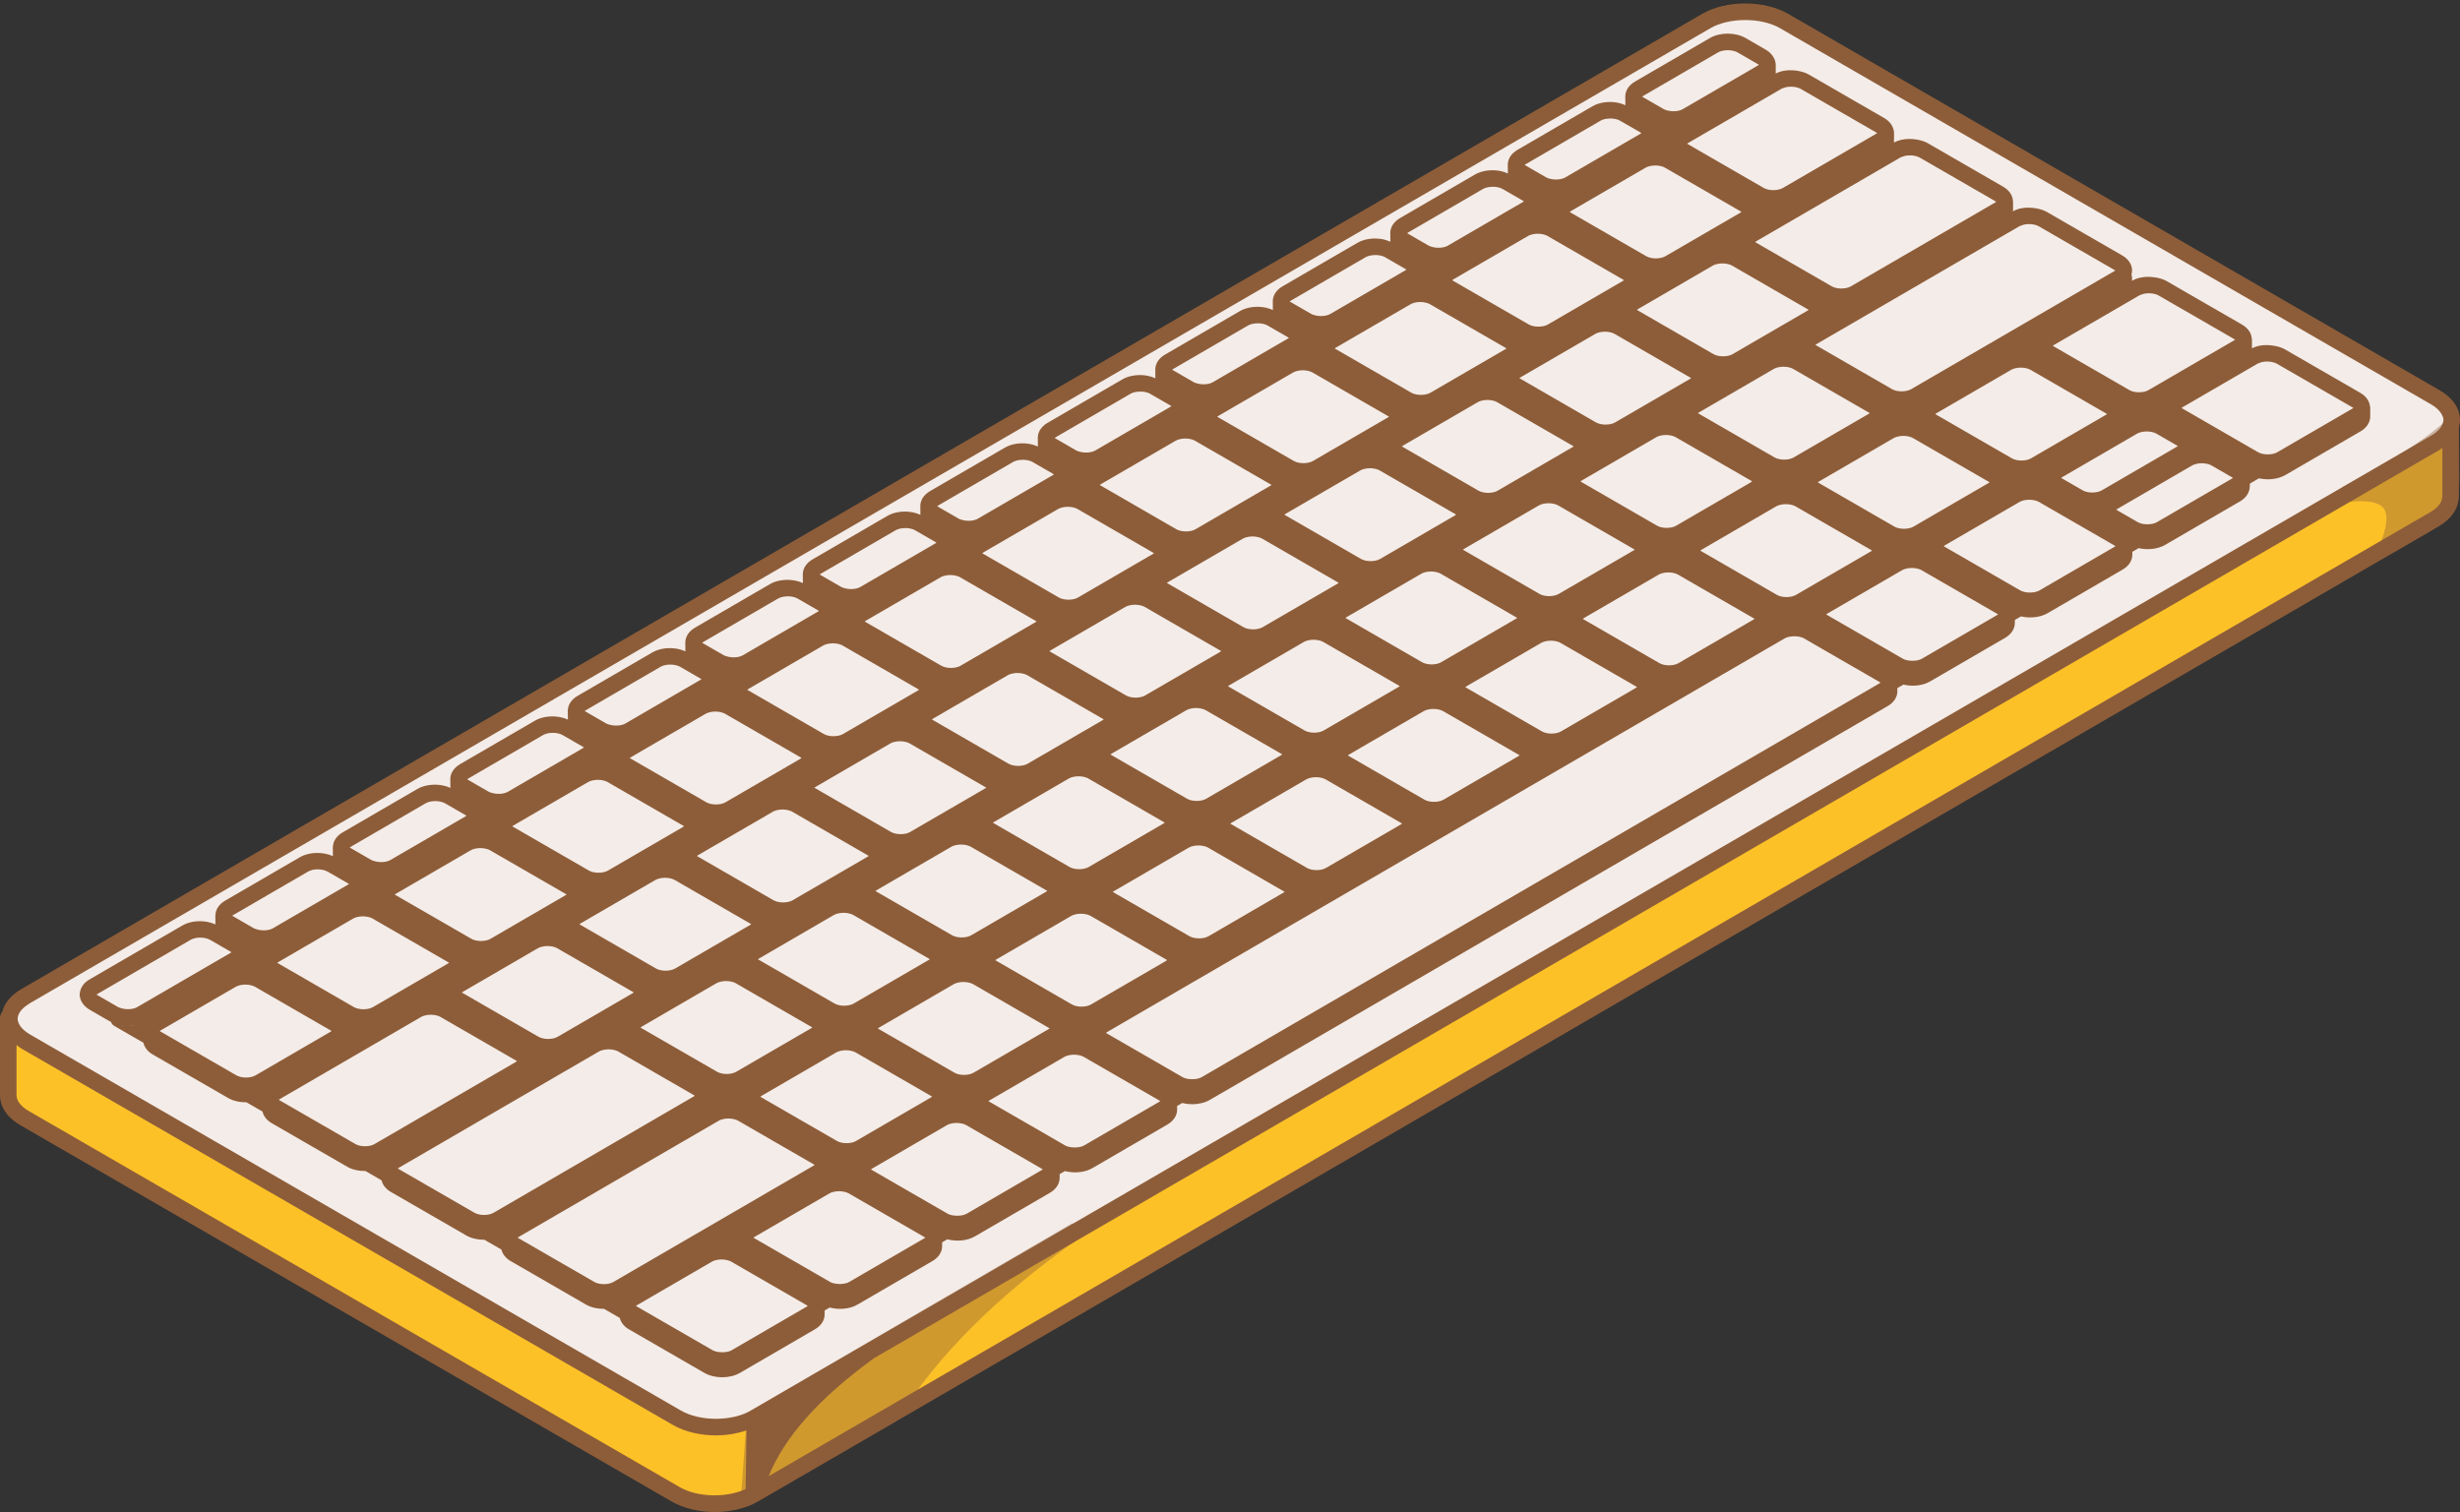
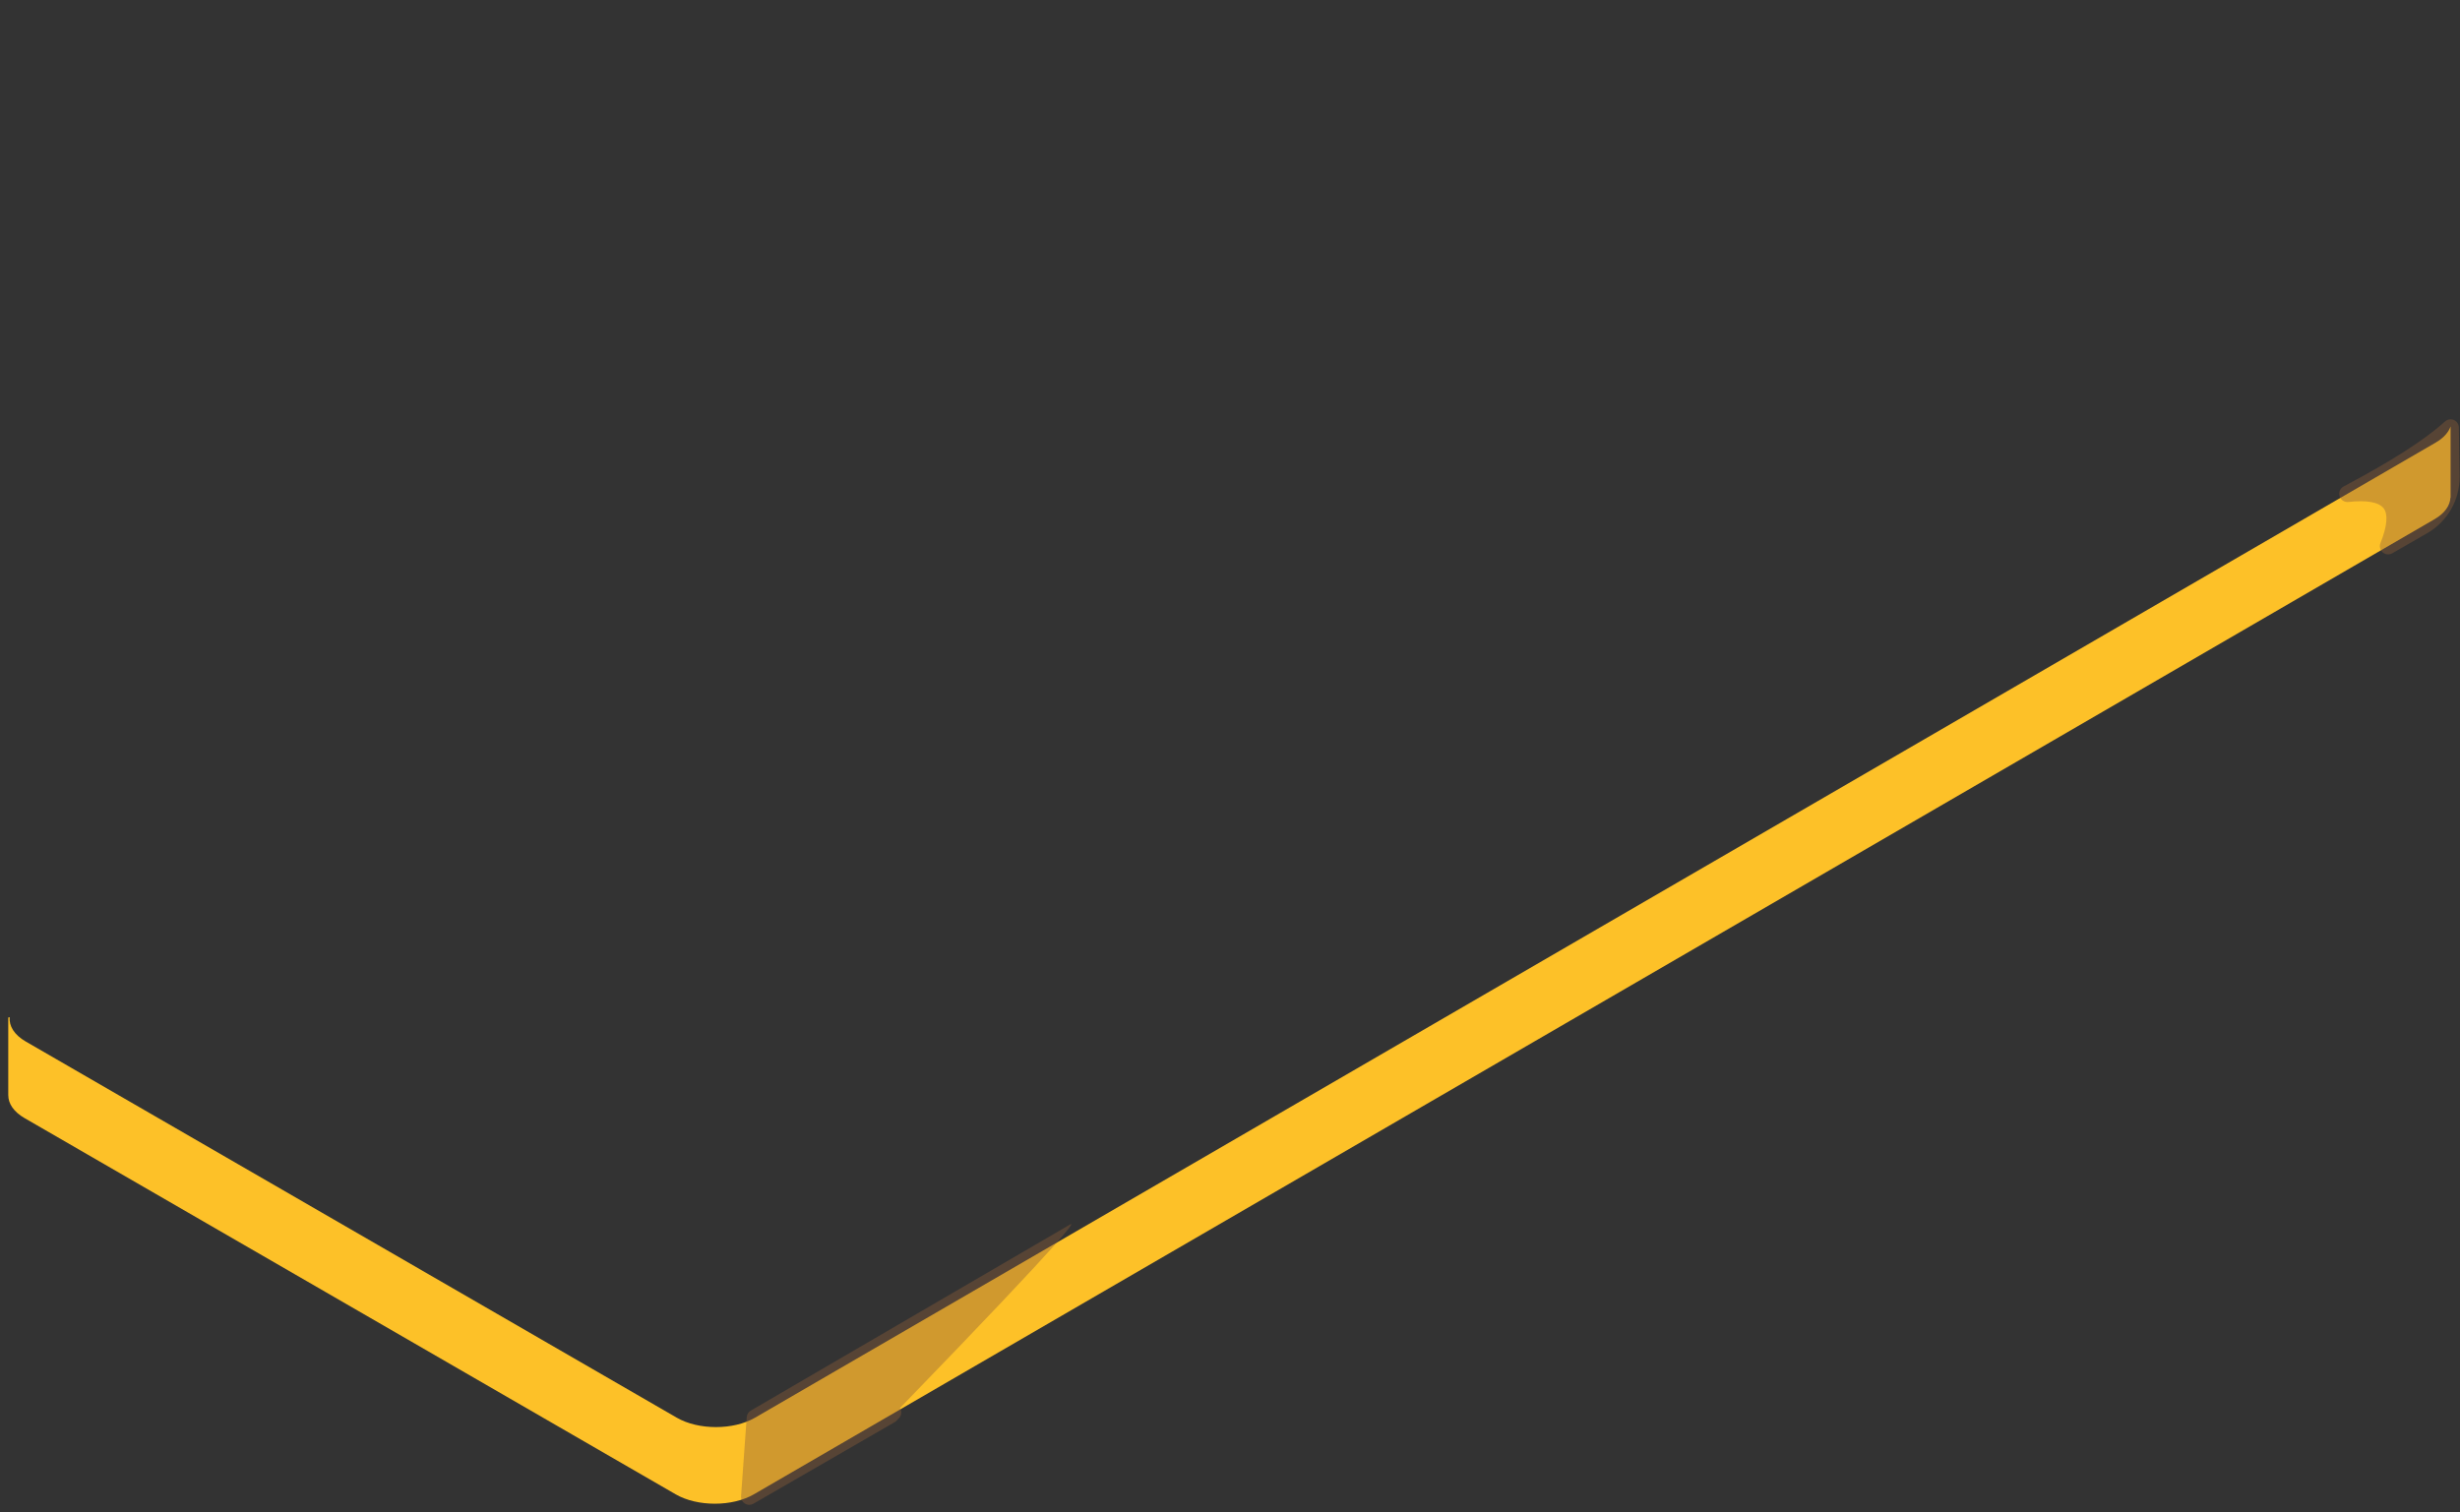
<svg xmlns="http://www.w3.org/2000/svg" height="307.4" preserveAspectRatio="xMidYMid meet" version="1.0" viewBox="0.0 -0.7 500.0 307.4" width="500.0" zoomAndPan="magnify">
  <rect x="0.0" y="-0.7" width="500.0" height="307.4" fill="#333333" stroke="none" />
  <g>
    <g id="change1_1">
-       <path d="M145.29,305.862c-3.133,0-6.105-0.721-8.368-2.029L4.574,227.342 c-2.347-1.351-3.67-3.203-3.726-5.21l-0.008-15.963 c0-0.246,0.123-0.433,0.225-0.548l0.141-0.154l0.051-0.203 c0.41-1.623,1.618-3.059,3.495-4.147L346.362,2.864 c2.247-1.305,5.213-2.026,8.347-2.026c3.134,0,6.108,0.721,8.37,2.029 l132.348,76.491c2.403,1.387,3.729,3.282,3.734,5.341 c0,0.357-0.062,0.747-0.2,1.256l0.121,10.199 c0.01,0.656-0.051,1.298-0.143,1.934l-0.008,2.364l-0.057,0.357 c-0.207,1.843-1.493,3.537-3.623,4.777l-1.949,1.134l-0.357,0.236l-6.69,3.849 L153.638,303.836c-0.12,0.069-0.392,0.187-0.392,0.187l-0.316,0.148 C150.552,305.302,147.919,305.862,145.29,305.862z" fill="#8D5D39" />
-     </g>
+       </g>
    <g id="change2_1">
-       <path d="M498.092,85.983c-0.417,1.207-1.421,2.36-3.033,3.296 L153.447,287.532c-4.371,2.539-11.477,2.539-15.877,0L5.223,211.04 c-2.352-1.357-3.411-3.164-3.259-4.941c0.132-1.547,1.174-3.074,3.207-4.255 L346.783,3.591c4.37-2.539,11.477-2.539,15.876,0l132.348,76.491 C497.783,81.685,498.807,83.916,498.092,85.983z" fill="#F4ECE8" />
-     </g>
+       </g>
    <g id="change3_1">
      <path d="M498.092,85.983v5.982v1.257v7.229l-0.031,0.007 c-0.075,1.597-1.134,3.18-3.231,4.398L153.217,303.11 c-4.37,2.539-11.476,2.539-15.876,0L4.993,226.619 c-2.216-1.28-3.315-2.959-3.308-4.637l-0.007,0.002v-7.227v-1.361v-7.227 l0.285-0.069c-0.152,1.777,0.907,3.583,3.259,4.941l132.348,76.492 c4.4,2.539,11.506,2.539,15.877,0L495.059,89.278 C496.671,88.342,497.675,87.19,498.092,85.983z" fill="#FDC128" />
    </g>
    <g id="change1_2">
-       <path d="M499.771,86.203c-0.01-0.656-0.403-1.246-1.005-1.511 c-0.603-0.266-1.303-0.154-1.792,0.285c-4.326,3.862-10.691,7.944-20.638,13.229 c-0.711,0.377-1.052,1.206-0.815,1.977c0.236,0.77,1.003,1.256,1.788,1.174 c3.737-0.42,6.219,0.03,7.172,1.282c0.939,1.236,0.716,3.682-0.646,7.068 c-0.267,0.662-0.084,1.423,0.456,1.892c0.313,0.272,0.707,0.413,1.102,0.413 c0.287,0,0.577-0.072,0.838-0.223l7.132-4.105 c4.116-2.374,6.629-6.796,6.559-11.544L499.771,86.203z M217.515,248.236 l-64.914,37.847c-0.479,0.279-0.788,0.777-0.828,1.331l-1.146,16.032 c-0.044,0.62,0.257,1.213,0.784,1.541c0.272,0.171,0.58,0.256,0.89,0.256 c0.29,0,0.58-0.075,0.839-0.226l28.743-16.602 c0.241-0.138,0.443-0.334,0.588-0.57c7.9-12.796,20.299-25.172,36.854-36.785 c0.736-0.515,0.934-1.521,0.449-2.279 C219.289,248.023,218.294,247.777,217.515,248.236z" fill="#8D5D39" opacity=".4" />
+       <path d="M499.771,86.203c-0.01-0.656-0.403-1.246-1.005-1.511 c-0.603-0.266-1.303-0.154-1.792,0.285c-4.326,3.862-10.691,7.944-20.638,13.229 c-0.711,0.377-1.052,1.206-0.815,1.977c0.236,0.77,1.003,1.256,1.788,1.174 c3.737-0.42,6.219,0.03,7.172,1.282c0.939,1.236,0.716,3.682-0.646,7.068 c-0.267,0.662-0.084,1.423,0.456,1.892c0.313,0.272,0.707,0.413,1.102,0.413 c0.287,0,0.577-0.072,0.838-0.223l7.132-4.105 c4.116-2.374,6.629-6.796,6.559-11.544L499.771,86.203z M217.515,248.236 l-64.914,37.847c-0.479,0.279-0.788,0.777-0.828,1.331l-1.146,16.032 c-0.044,0.62,0.257,1.213,0.784,1.541c0.272,0.171,0.58,0.256,0.89,0.256 c0.29,0,0.58-0.075,0.839-0.226l28.743-16.602 c0.241-0.138,0.443-0.334,0.588-0.57c0.736-0.515,0.934-1.521,0.449-2.279 C219.289,248.023,218.294,247.777,217.515,248.236z" fill="#8D5D39" opacity=".4" />
    </g>
    <g id="change1_3">
-       <path d="M495.846,78.63L363.498,2.139c-4.937-2.852-12.65-2.852-17.558,0 L4.329,200.393c-2.119,1.231-3.431,2.859-3.887,4.664 C0.172,205.357,0,205.742,0,206.17V221.985c0,0.056,0.003,0.115,0.008,0.17 c0.064,2.311,1.529,4.406,4.146,5.914l132.348,76.491 c2.469,1.426,5.631,2.141,8.788,2.141c3.16,0,6.316-0.715,8.77-2.141 l341.614-198.251c2.377-1.384,3.797-3.292,4.034-5.406 c0.041-0.144,0.062-0.295,0.062-0.452V86.174 c0.131-0.482,0.23-0.972,0.229-1.479 C499.995,82.328,498.521,80.174,495.846,78.63z M496.413,100.137 c-0.015,0.079-0.025,0.161-0.03,0.243c-0.051,1.082-0.903,2.157-2.397,3.026 L156.232,299.417c3.287-8.052,10.163-15.765,21.341-23.944L495.904,90.731 c0.192-0.111,0.33-0.249,0.51-0.367V100.137z M138.18,301.656L5.832,225.165 c-1.574-0.908-2.474-2.065-2.469-3.177c0-0.052-0.002-0.102-0.007-0.154v-10.072 c0.335,0.248,0.64,0.508,1.026,0.731l132.348,76.491 c2.469,1.426,5.631,2.141,8.788,2.141c2.152,0,4.283-0.357,6.21-1.02 l-0.175,11.937C147.67,303.849,141.788,303.738,138.18,301.656z M5.827,203.427 c0.068-0.041,0.117-0.089,0.188-0.13L347.627,5.044 c1.915-1.115,4.498-1.672,7.083-1.672c2.587,0,5.178,0.557,7.109,1.672 l132.348,76.491c0.985,0.57,1.67,1.239,2.072,1.929 c0.239,0.41,0.402,0.825,0.403,1.234c0,0.138-0.054,0.276-0.081,0.415 c-0.142,0.716-0.621,1.434-1.429,2.079c-0.275,0.22-0.573,0.434-0.916,0.634 L175.823,272.604c-0.001,0.002-0.002,0.002-0.004,0.002l-11.648,6.76 l-11.568,6.714c-3.829,2.229-10.331,2.229-14.193,0L6.062,209.589 c-1.123-0.649-1.884-1.423-2.239-2.216c-0.143-0.316-0.236-0.634-0.236-0.951 c0-0.251,0.059-0.505,0.149-0.757C4.023,204.872,4.752,204.091,5.827,203.427z M17.468,204.034c0.223,0.192,0.461,0.377,0.736,0.536l4.129,2.387 c0.062,0.036,0.143,0.048,0.207,0.08c0.139,0.338,0.346,0.641,0.672,0.828 l5.937,3.431c0.219,0.952,0.864,1.793,1.886,2.382l15.334,8.852 c1.066,0.616,2.401,0.887,3.729,0.872l3.251,1.879 c0.222,0.946,0.86,1.777,1.879,2.367l15.345,8.858 c1.057,0.611,2.383,0.882,3.706,0.869l3.269,1.888 c0.229,0.936,0.875,1.777,1.885,2.357l15.332,8.852 c1.053,0.61,2.377,0.89,3.696,0.877l3.452,1.995 c0.232,0.928,0.878,1.764,1.881,2.341l15.335,8.858 c1.043,0.598,2.349,0.866,3.652,0.859l3.188,1.842 c0.234,0.923,0.855,1.739,1.852,2.311l15.337,8.858 c1.036,0.597,2.334,0.895,3.629,0.895c1.292,0,2.583-0.298,3.611-0.892 l15.24-8.862c1.27-0.734,1.988-1.859,1.972-3.062v-0.767l1.029-0.597 c1.878,0.492,4.06,0.325,5.64-0.593l15.24-8.858 c1.27-0.734,1.988-1.862,1.972-3.065v-0.744l1.052-0.611 c1.874,0.49,4.045,0.318,5.615-0.598l15.243-8.859 c1.267-0.734,1.985-1.859,1.972-3.065v-0.728l1.072-0.621 c1.87,0.482,4.028,0.308,5.596-0.605l15.24-8.859 c1.27-0.734,1.988-1.862,1.972-3.065v-0.708l1.057-0.613 c0.045,0.011,0.084,0.033,0.13,0.043c0.598,0.141,1.226,0.213,1.861,0.213 c0.008,0,0.018,0,0.028,0c1.331,0,2.606-0.315,3.592-0.888l137.748-80.051 c1.316-0.764,2.034-1.934,1.97-3.124v-0.531l1.229-0.713 c1.833,0.429,3.919,0.234,5.438-0.651l15.245-8.859 c1.269-0.738,1.985-1.862,1.969-3.065v-0.57l1.249-0.726 c1.827,0.423,3.903,0.226,5.421-0.657l15.24-8.858 c1.267-0.734,1.985-1.859,1.972-3.065v-0.552l1.279-0.743 c1.821,0.415,3.89,0.211,5.397-0.666l15.238-8.855 c1.22-0.711,1.936-1.797,1.967-3.085v-0.511l1.857-1.079 c1.819,0.41,3.893,0.19,5.401-0.685l15.24-8.858 c1.267-0.734,1.985-1.859,1.972-3.065v-1.084v-0.608v-0.095 c0-0.105-0.041-0.201-0.061-0.302c-0.057-0.422-0.185-0.83-0.412-1.207 c-0.342-0.566-0.851-1.072-1.529-1.464l-15.334-8.852 c-0.664-0.384-1.447-0.599-2.259-0.735c-1.071-0.181-2.198-0.188-3.242,0.064 c-0.435,0.105-0.823,0.291-1.213,0.47c0-0.022,0.011-0.043,0.011-0.065v-1.1 v-0.58c0-0.004,0.002-0.008,0.002-0.011c0-0.003-0.002-0.007-0.002-0.011v-0.084 c0-0.092-0.038-0.175-0.052-0.263c-0.054-0.444-0.186-0.872-0.426-1.266 c-0.341-0.557-0.846-1.053-1.513-1.438l-15.343-8.858 c-0.656-0.379-1.426-0.593-2.225-0.731c-1.074-0.186-2.204-0.192-3.254,0.057 c-0.574,0.136-1.108,0.351-1.599,0.616c0.016-0.131,0.057-0.257,0.057-0.392 c-0.001-0.285-0.049-0.564-0.128-0.834c0.032-0.106,0.03-0.219,0.048-0.327 c0.032-0.178,0.08-0.353,0.08-0.537c-0.001-0.58-0.177-1.134-0.488-1.638 c-0.341-0.55-0.844-1.039-1.505-1.42c-0.002,0-0.002,0-0.002,0l-15.334-8.852 c-0.648-0.375-1.41-0.591-2.199-0.731c-1.079-0.193-2.215-0.199-3.27,0.048 c-0.522,0.122-1,0.325-1.456,0.555c0.007-0.084,0.058-0.158,0.057-0.242 v-1.121v-0.564v-0.056c0-0.043-0.024-0.081-0.027-0.124 c-0.032-0.524-0.185-1.027-0.472-1.484c-0.341-0.542-0.843-1.023-1.494-1.398 l-15.345-8.862c-0.638-0.368-1.384-0.58-2.159-0.72 c-1.077-0.193-2.213-0.196-3.27,0.048c-0.525,0.12-1.005,0.32-1.465,0.546 c0.002-0.034,0.025-0.062,0.026-0.097c0.008-0.066,0.011-0.131,0.011-0.2 v-1.075v-0.545v-0.193c0-0.187-0.052-0.364-0.111-0.538 c-0.084-0.334-0.209-0.657-0.402-0.958c-0.341-0.534-0.843-1.006-1.488-1.379 l-15.332-8.852c-0.629-0.364-1.365-0.579-2.129-0.72 c-1.079-0.2-2.22-0.204-3.285,0.039c-0.468,0.107-0.889,0.291-1.308,0.483 c0.002-0.03,0.016-0.056,0.017-0.086v-1.07v-0.602v-0.023 c0-0.016-0.01-0.03-0.01-0.044c-0.011-0.471-0.152-0.919-0.37-1.342 c-0.334-0.645-0.869-1.225-1.621-1.66l-1.402-0.81l-2.724-1.574 c-2.075-1.2-5.19-1.197-7.255,0l-15.232,8.852 c-1.254,0.731-1.972,1.846-1.97,3.056c0,0.012,0.005,0.024,0.005,0.036 l0.005,0.428l0.013,1.288c-0.447-0.201-0.902-0.378-1.402-0.483 c-1.792-0.376-3.81-0.161-5.29,0.694l-15.24,8.862 c-1.254,0.728-1.974,1.839-1.974,3.049c0,0.016,0.007,0.031,0.007,0.048 l0.004,0.401l0.013,1.307c-0.454-0.204-0.919-0.381-1.429-0.486 c-1.784-0.368-3.789-0.154-5.263,0.698l-15.24,8.862 c-1.254,0.728-1.974,1.839-1.974,3.049c0,0.012,0.005,0.024,0.005,0.036 l0.005,0.394l0.013,1.325c-0.461-0.207-0.934-0.384-1.452-0.49 c-1.78-0.361-3.774-0.143-5.24,0.706l-15.243,8.858 c-1.254,0.731-1.97,1.843-1.969,3.056c0,0.012,0.005,0.024,0.006,0.036 l0.003,0.369l0.014,1.348c-0.47-0.212-0.955-0.389-1.484-0.495 c-1.773-0.356-3.751-0.14-5.208,0.706l-15.243,8.858 c-1.252,0.731-1.972,1.843-1.97,3.052c0,0.012,0.005,0.024,0.005,0.036 l0.005,0.354l0.015,1.367c-0.479-0.216-0.974-0.393-1.511-0.498 c-1.765-0.346-3.729-0.133-5.182,0.708l-15.243,8.858 c-1.252,0.731-1.97,1.843-1.969,3.052c0,0.013,0.005,0.023,0.005,0.036 l0.004,0.336l0.014,1.385c-0.486-0.22-0.988-0.397-1.534-0.503 c-1.761-0.341-3.715-0.126-5.155,0.713l-15.235,8.852 c-1.261,0.734-1.982,1.852-1.979,3.065c0,0.013,0.005,0.023,0.006,0.036 l0.002,0.311l0.015,1.403c-0.494-0.223-1.007-0.398-1.564-0.505 c-1.752-0.331-3.692-0.118-5.128,0.715l-15.232,8.855 c-1.261,0.731-1.982,1.846-1.98,3.059c0,0.008,0.003,0.016,0.003,0.025 l0.003,0.308l0.015,1.421c-0.502-0.226-1.023-0.403-1.587-0.508 c-1.748-0.328-3.677-0.115-5.105,0.718l-15.232,8.855 c-1.259,0.731-1.98,1.846-1.98,3.059c0,0.013,0.005,0.023,0.005,0.036 l0.003,0.279l0.015,1.438c-0.508-0.229-1.04-0.405-1.615-0.51 c-1.738-0.316-3.655-0.102-5.077,0.721l-15.232,8.855 c-1.259,0.731-1.98,1.846-1.98,3.059c0,0.008,0.003,0.016,0.003,0.025 l0.003,0.27l0.016,1.459c-0.517-0.234-1.059-0.41-1.643-0.513 c-1.733-0.31-3.636-0.095-5.048,0.726l-15.235,8.852 c-1.259,0.734-1.98,1.849-1.979,3.062c0,0.013,0.005,0.023,0.006,0.036 l0.002,0.238l0.015,1.48c-0.525-0.238-1.077-0.415-1.672-0.518 c-1.724-0.303-3.615-0.089-5.018,0.728l-15.235,8.852 c-1.229,0.716-1.936,1.802-1.963,2.98c-0.001,0.023-0.011,0.043-0.011,0.066 v0.007l0.003,0.266l0.015,1.498c-0.534-0.241-1.094-0.418-1.698-0.521 c-1.719-0.295-3.597-0.08-4.993,0.731l-15.235,8.852 c-1.218,0.708-1.918,1.782-1.958,2.949c-0.002,0.033-0.016,0.062-0.016,0.097 v0.01l0.002,0.244l0.016,1.516c-0.541-0.246-1.111-0.421-1.724-0.525 c-1.711-0.288-3.575-0.074-4.968,0.734l-18.932,11.003 c-1.029,0.6-1.67,1.462-1.875,2.42c-0.044,0.208-0.093,0.416-0.093,0.633 c0,0.369,0.089,0.723,0.217,1.066C16.623,203.108,16.974,203.608,17.468,204.034z M39.717,190.015c0.693-0.146,1.482-0.125,2.161,0.048 c0.244,0.062,0.47,0.146,0.672,0.249c0.034,0.018,0.082,0.023,0.115,0.043 l2.862,1.652l1.265,0.731l0.002,0.003c0.116,0.066,0.2,0.128,0.256,0.148 c-0.052,0.046-0.128,0.105-0.233,0.164l-18.932,10.999 c-0.875,0.51-2.354,0.548-3.405,0.17c-0.159-0.057-0.336-0.097-0.47-0.174 l-2.571-1.485l-1.555-0.898c-0.055-0.031-0.079-0.044-0.12-0.07 c-0.048-0.031-0.109-0.074-0.139-0.084c0.052-0.043,0.128-0.102,0.233-0.161 l18.932-11.003c0.22-0.128,0.492-0.216,0.775-0.287 C39.618,190.046,39.662,190.026,39.717,190.015z M256.808,65.158 c0.288,0.074,0.564,0.164,0.788,0.295l0.048,0.028l2.961,1.706l1.116,0.643 c0.121,0.069,0.205,0.134,0.259,0.154c-0.051,0.046-0.126,0.102-0.234,0.164 l-1.22,0.709l-14.024,8.15c-0.822,0.48-2.185,0.541-3.223,0.234 c-0.231-0.068-0.466-0.134-0.652-0.241l-2.421-1.399l-0.523-0.302l-1.154-0.666 l-0.028-0.016c-0.12-0.069-0.202-0.131-0.257-0.151 c0.051-0.046,0.126-0.105,0.233-0.164l15.243-8.858 c0.22-0.129,0.493-0.216,0.776-0.289c0.163-0.041,0.331-0.059,0.506-0.082 C255.607,64.995,256.241,65.014,256.808,65.158z M280.699,51.281 c0.283,0.072,0.557,0.16,0.778,0.288l0.07,0.041l2.956,1.709l1.102,0.637 c0.002,0,0.002,0.003,0.003,0.003c0.116,0.066,0.198,0.128,0.252,0.148 c-0.051,0.046-0.126,0.102-0.231,0.161l-1.222,0.711l-14.021,8.151 c-0.816,0.477-2.17,0.542-3.204,0.242c-0.238-0.069-0.479-0.139-0.671-0.248 l-2.406-1.39l-0.538-0.31l-1.139-0.658l-0.044-0.025 c-0.118-0.069-0.202-0.134-0.257-0.154c0.052-0.043,0.128-0.102,0.233-0.161 l15.243-8.858c0.22-0.129,0.493-0.217,0.777-0.289 c0.175-0.045,0.357-0.064,0.546-0.087 C279.521,51.118,280.142,51.139,280.699,51.281z M304.584,37.404 c0.281,0.073,0.553,0.16,0.775,0.288l0.085,0.049l2.958,1.708l1.084,0.626 c0.118,0.069,0.2,0.131,0.256,0.151c-0.051,0.046-0.126,0.105-0.233,0.164 l-1.222,0.71l-14.021,8.149c-0.814,0.47-2.152,0.541-3.183,0.252 c-0.248-0.07-0.495-0.142-0.693-0.255l-2.39-1.38l-0.552-0.32l-1.124-0.649 l-0.06-0.034c-0.12-0.069-0.203-0.134-0.257-0.154 c0.051-0.043,0.126-0.102,0.233-0.161l15.24-8.862 c0.216-0.126,0.484-0.212,0.761-0.284c0.196-0.051,0.4-0.075,0.612-0.098 C303.438,37.239,304.041,37.263,304.584,37.404z M328.459,23.525 c0.284,0.072,0.559,0.161,0.782,0.289l0.101,0.058l2.958,1.708l1.069,0.617 c0.118,0.069,0.2,0.131,0.256,0.151c-0.051,0.046-0.126,0.105-0.233,0.164 l-1.223,0.711l-14.02,8.148c-0.807,0.468-2.136,0.544-3.165,0.259 c-0.254-0.07-0.507-0.145-0.71-0.262l-2.375-1.371l-0.573-0.331l-1.103-0.637 l-0.076-0.044c-0.118-0.069-0.202-0.134-0.257-0.154 c0.051-0.046,0.126-0.102,0.233-0.161l15.24-8.862 c0.217-0.127,0.487-0.213,0.767-0.285c0.205-0.052,0.419-0.075,0.641-0.098 C327.341,23.365,327.927,23.389,328.459,23.525z M453.858,96.452 c-0.052,0.046-0.128,0.102-0.231,0.161l-1.21,0.703l-14.027,8.149 c-0.533,0.31-1.296,0.444-2.05,0.426c-0.675-0.016-1.343-0.152-1.824-0.429 l-2.947-1.702l-1.181-0.682c-0.12-0.069-0.202-0.131-0.259-0.154 c0.052-0.046,0.128-0.102,0.234-0.161l15.232-8.855 c0.22-0.128,0.49-0.215,0.772-0.287c0.729-0.185,1.588-0.184,2.323,0.003 c0.284,0.074,0.559,0.162,0.782,0.29l3.761,2.172l0.366,0.211 C453.719,96.366,453.803,96.429,453.858,96.452z M429.978,110.33 c-0.052,0.046-0.128,0.102-0.234,0.161l-1.208,0.702l-14.024,8.154 c-0.539,0.315-1.316,0.444-2.081,0.421c-0.665-0.021-1.322-0.156-1.796-0.428 l-14.141-8.163l-1.193-0.688c-0.113-0.066-0.193-0.128-0.249-0.148 c0.052-0.046,0.129-0.105,0.234-0.164l15.235-8.852 c0.219-0.128,0.489-0.215,0.77-0.287c0.729-0.187,1.584-0.185,2.315,0 c0.284,0.072,0.558,0.159,0.78,0.287l14.951,8.631l0.383,0.221 C429.839,110.244,429.921,110.307,429.978,110.33z M406.107,124.201 c-0.052,0.046-0.131,0.108-0.243,0.17l-1.207,0.702l-14.029,8.15 c-0.545,0.316-1.331,0.444-2.104,0.416c-0.655-0.023-1.301-0.154-1.77-0.423 l-14.141-8.163l-1.193-0.688c-0.115-0.066-0.195-0.128-0.249-0.148 c0.052-0.046,0.129-0.102,0.234-0.164l15.235-8.852 c0.22-0.128,0.491-0.215,0.772-0.287c0.741-0.192,1.611-0.189,2.35,0.003 c0.272,0.072,0.538,0.154,0.752,0.277l14.937,8.622l0.398,0.229 C405.968,124.116,406.051,124.181,406.107,124.201z M381.969,137.931 c0.115,0.066,0.197,0.128,0.252,0.148c-0.052,0.046-0.131,0.105-0.241,0.167 l-1.198,0.697l-136.548,79.354c-0.585,0.341-1.448,0.457-2.275,0.4 c-0.594-0.041-1.174-0.161-1.602-0.407l-14.137-8.16l-1.197-0.692 c-0.111-0.066-0.192-0.125-0.246-0.148c0.052-0.043,0.128-0.102,0.233-0.161 l137.748-80.051c0.229-0.134,0.51-0.228,0.806-0.302 c0.191-0.046,0.393-0.064,0.599-0.085c0.065-0.005,0.126-0.016,0.19-0.02 c0.311-0.023,0.611-0.011,0.918,0.023c0.103,0.008,0.203,0.018,0.305,0.031 c0.09,0.016,0.175,0.031,0.261,0.052c0.291,0.072,0.57,0.164,0.796,0.293 l14.917,8.614l0.416,0.241L381.969,137.931z M235.829,223.152 c-0.054,0.049-0.131,0.108-0.241,0.17l-1.198,0.697l-14.037,8.155 c-0.593,0.346-1.469,0.461-2.304,0.398c-0.583-0.043-1.151-0.161-1.571-0.402 l-14.139-8.165l-1.195-0.69c-0.111-0.066-0.192-0.128-0.246-0.148 c0.052-0.043,0.128-0.102,0.231-0.161l15.235-8.852 c0.225-0.131,0.503-0.223,0.793-0.295c0.727-0.184,1.577-0.182,2.302,0 c0.284,0.072,0.557,0.161,0.779,0.289l14.816,8.554l0.516,0.298 C235.689,223.07,235.773,223.133,235.829,223.152z M211.948,237.034 c-0.051,0.046-0.126,0.102-0.233,0.161l-1.208,0.702l-14.032,8.16 c-0.601,0.348-1.492,0.461-2.336,0.393c-0.575-0.046-1.131-0.162-1.544-0.4 l-14.135-8.165l-1.2-0.693c-0.111-0.062-0.19-0.121-0.244-0.141 c0.052-0.046,0.126-0.105,0.231-0.164l15.247-8.858 c0.217-0.128,0.487-0.215,0.766-0.287c0.73-0.189,1.589-0.187,2.324,0 c0.283,0.072,0.555,0.159,0.776,0.287l14.8,8.545l0.532,0.307 C211.809,236.948,211.892,237.014,211.948,237.034z M188.069,250.911 c-0.051,0.046-0.128,0.102-0.233,0.164l-1.206,0.702l-14.039,8.157 c-0.606,0.354-1.51,0.466-2.362,0.39c-0.563-0.048-1.109-0.164-1.515-0.397 l-14.14-8.163l-1.193-0.688c-0.113-0.066-0.193-0.128-0.248-0.148 c0.051-0.046,0.128-0.102,0.233-0.164l15.247-8.858 c0.217-0.128,0.486-0.213,0.764-0.285c0.733-0.19,1.593-0.189,2.328,0 c0.282,0.072,0.552,0.159,0.772,0.285l14.784,8.536l0.548,0.316 C187.93,250.826,188.013,250.892,188.069,250.911z M163.931,264.642 c0.116,0.066,0.2,0.128,0.254,0.148c-0.051,0.046-0.126,0.105-0.233,0.164 l-1.208,0.702l-14.035,8.157c-0.611,0.357-1.528,0.467-2.388,0.388 c-0.553-0.051-1.088-0.166-1.488-0.395l-14.141-8.163l-1.193-0.688 c-0.115-0.066-0.195-0.128-0.249-0.148c0.051-0.046,0.128-0.102,0.233-0.164 l15.247-8.858c0.216-0.128,0.483-0.213,0.759-0.285 c0.73-0.19,1.592-0.189,2.328-0.002c0.284,0.072,0.557,0.161,0.779,0.287 l14.766,8.527l0.568,0.328L163.931,264.642z M165.349,236.293l-1.218,0.708 l-39.46,22.933c-1.003,0.59-2.849,0.584-3.865,0l-14.149-8.17l-1.194-0.688 c-0.113-0.066-0.193-0.128-0.248-0.148c0.051-0.046,0.128-0.102,0.233-0.164 l40.68-23.638c0.216-0.128,0.484-0.213,0.761-0.285 c0.734-0.19,1.597-0.189,2.335,0.002c0.279,0.072,0.55,0.159,0.77,0.284 l15.343,8.859c0.111,0.066,0.192,0.128,0.246,0.148 C165.53,236.175,165.454,236.234,165.349,236.293z M140.99,222.228l-1.218,0.708 l-39.462,22.933c-1.003,0.584-2.846,0.584-3.865,0l-14.15-8.17l-1.182-0.682 c-0.121-0.069-0.205-0.134-0.261-0.154c0.052-0.046,0.128-0.102,0.234-0.164 l40.68-23.638c0.218-0.128,0.488-0.213,0.768-0.285 c0.734-0.189,1.597-0.187,2.336,0.003c0.28,0.072,0.552,0.159,0.773,0.285 l15.332,8.855c0.113,0.066,0.193,0.125,0.248,0.148 C141.17,222.113,141.095,222.169,140.99,222.228z M74.914,185.74 c0.283,0.072,0.555,0.159,0.776,0.287l15.332,8.852 c0.12,0.069,0.203,0.134,0.259,0.154c-0.052,0.043-0.128,0.102-0.231,0.161 l-1.21,0.703l-14.037,8.155c-1.01,0.587-2.856,0.584-3.875-0.003l-14.137-8.167 l-1.198-0.692c-0.111-0.062-0.19-0.121-0.244-0.144 c0.052-0.046,0.128-0.102,0.233-0.161l15.243-8.859 c0.218-0.128,0.488-0.215,0.767-0.287 C73.324,185.551,74.181,185.553,74.914,185.74z M98.794,171.86 c0.284,0.072,0.557,0.161,0.779,0.288l15.332,8.852 c0.12,0.069,0.202,0.131,0.257,0.151c-0.051,0.046-0.126,0.105-0.233,0.164 l-1.208,0.702l-14.035,8.157c-1.005,0.587-2.854,0.577-3.875-0.007l-14.138-8.162 l-1.196-0.69c-0.113-0.066-0.193-0.125-0.248-0.148 c0.052-0.046,0.128-0.102,0.231-0.161l15.247-8.859 c0.219-0.128,0.49-0.216,0.77-0.288 C97.207,171.673,98.062,171.675,98.794,171.86z M143.455,144.396 c0.225-0.13,0.5-0.22,0.788-0.292c0.729-0.184,1.583-0.184,2.312,0 c0.284,0.072,0.557,0.159,0.78,0.285l15.332,8.855 c0,0.003,0.002,0.003,0.002,0.003c0.118,0.066,0.2,0.128,0.254,0.148 c-0.052,0.049-0.13,0.108-0.239,0.17l-1.198,0.697l-14.037,8.155 c-1.007,0.587-2.854,0.58-3.877-0.007l-14.14-8.163l-1.192-0.688 c-0.113-0.066-0.193-0.125-0.248-0.148c0.051-0.046,0.128-0.102,0.233-0.161 L143.455,144.396z M170.429,130.225c0.287,0.072,0.563,0.159,0.787,0.287 l15.334,8.855l0.002,0.003c0.116,0.066,0.198,0.128,0.254,0.148 c-0.052,0.049-0.131,0.108-0.241,0.17l-1.198,0.697l-14.037,8.155 c-1.005,0.587-2.854,0.58-3.875-0.007l-14.14-8.163l-1.193-0.688 c-0.111-0.066-0.192-0.125-0.248-0.148c0.054-0.046,0.13-0.102,0.234-0.161 l15.232-8.855c0.225-0.131,0.5-0.22,0.788-0.293 C168.854,130.043,169.703,130.043,170.429,130.225z M194.321,116.349 c0.283,0.07,0.556,0.157,0.777,0.285l15.332,8.855 c0,0.003,0.002,0.003,0.002,0.003c0.116,0.066,0.198,0.128,0.252,0.148 c-0.052,0.046-0.13,0.105-0.239,0.167l-1.2,0.698l-14.032,8.157 c-1.01,0.584-2.859,0.577-3.878-0.007l-14.14-8.163l-1.192-0.688 c-0.115-0.066-0.195-0.128-0.251-0.148c0.054-0.046,0.13-0.105,0.234-0.164 l15.235-8.852c0.223-0.13,0.498-0.22,0.786-0.293 C192.737,116.162,193.591,116.164,194.321,116.349z M218.161,102.466 c0.296,0.072,0.578,0.166,0.808,0.297l15.334,8.852 c0.118,0.069,0.2,0.131,0.257,0.154c-0.052,0.046-0.128,0.102-0.234,0.161 l-1.197,0.697l-14.034,8.159c-1.005,0.587-2.856,0.58-3.877-0.007l-14.138-8.167 l-1.197-0.692c-0.11-0.062-0.19-0.121-0.246-0.144 c0.054-0.046,0.13-0.102,0.233-0.161l15.235-8.852 c0.225-0.131,0.502-0.221,0.792-0.293 C216.609,102.291,217.443,102.291,218.161,102.466z M242.045,88.587 c0.295,0.074,0.575,0.167,0.805,0.298l15.334,8.852 c0.118,0.069,0.202,0.134,0.257,0.154c-0.052,0.046-0.128,0.102-0.233,0.161 l-1.198,0.697l-14.032,8.159c-1.01,0.587-2.86,0.58-3.88-0.007l-14.137-8.167 l-1.198-0.692c-0.11-0.062-0.19-0.121-0.246-0.144 c0.054-0.046,0.13-0.102,0.233-0.161l15.235-8.852 c0.223-0.131,0.498-0.221,0.785-0.293 C240.486,88.411,241.324,88.41,242.045,88.587z M387.99,88.051 c0.295,0.072,0.575,0.166,0.805,0.297l15.345,8.858 c0.113,0.066,0.193,0.128,0.248,0.148c-0.052,0.046-0.129,0.102-0.236,0.164 l-1.197,0.695l-14.034,8.157c-1.008,0.587-2.852,0.58-3.867,0l-14.15-8.17 l-1.193-0.688c-0.115-0.066-0.195-0.128-0.249-0.148 c0.052-0.046,0.128-0.105,0.233-0.164l15.237-8.852 c0.225-0.131,0.501-0.221,0.788-0.293 C386.436,87.875,387.272,87.874,387.99,88.051z M94.129,201.232 c-0.115-0.066-0.195-0.128-0.249-0.148c0.051-0.046,0.128-0.105,0.234-0.164 l15.243-8.858c0.217-0.128,0.486-0.213,0.765-0.285 c0.731-0.19,1.59-0.19,2.325-0.002c0.282,0.072,0.554,0.159,0.775,0.287 l15.332,8.852c0.121,0.069,0.205,0.134,0.259,0.154 c-0.051,0.046-0.126,0.102-0.234,0.164l-1.206,0.702l-14.034,8.157 c-1.01,0.587-2.859,0.58-3.878-0.007l-14.139-8.163L94.129,201.232z M265.922,74.709c0.297,0.072,0.579,0.166,0.81,0.298l15.332,8.852 c0.118,0.069,0.202,0.131,0.257,0.154c-0.051,0.043-0.128,0.102-0.231,0.161 l-1.199,0.697l-14.036,8.155c-1.01,0.584-2.856,0.58-3.875-0.003l-14.137-8.166 l-1.198-0.693c-0.111-0.062-0.19-0.121-0.246-0.144 c0.052-0.046,0.128-0.102,0.231-0.161l15.237-8.852 c0.225-0.131,0.502-0.222,0.79-0.295 C264.37,74.534,265.204,74.533,265.922,74.709z M289.805,60.831 c0.296,0.072,0.578,0.166,0.807,0.298l15.333,8.852 c0.118,0.069,0.202,0.131,0.257,0.154c-0.052,0.046-0.128,0.102-0.231,0.161 l-1.2,0.697l-14.037,8.155c-1.007,0.587-2.856,0.58-3.875-0.007l-14.137-8.162 l-1.195-0.69c-0.113-0.066-0.193-0.125-0.248-0.148 c0.052-0.046,0.128-0.102,0.231-0.161l15.235-8.852 c0.225-0.131,0.501-0.223,0.79-0.295 C288.252,60.655,289.087,60.654,289.805,60.831z M313.691,46.953 c0.293,0.072,0.574,0.164,0.803,0.295l15.334,8.855l0.002,0.003 c0.116,0.066,0.2,0.128,0.256,0.148c-0.052,0.046-0.128,0.105-0.233,0.164 l-1.2,0.697l-14.035,8.155c-1.011,0.593-2.865,0.587-3.887,0l-14.138-8.163 l-1.194-0.689c-0.111-0.066-0.192-0.125-0.248-0.148 c0.054-0.046,0.133-0.105,0.243-0.167l15.234-8.855 c0.223-0.13,0.498-0.22,0.784-0.292 C312.129,46.777,312.969,46.775,313.691,46.953z M364.446,74.289l15.334,8.852 c0.113,0.066,0.193,0.128,0.249,0.148c-0.054,0.046-0.129,0.105-0.234,0.164 l-1.196,0.695L364.559,92.304c-1.007,0.593-2.849,0.58-3.865,0l-14.15-8.17 l-1.182-0.682c-0.12-0.069-0.202-0.131-0.259-0.154 c0.052-0.046,0.128-0.102,0.234-0.161l15.232-8.855 c0.225-0.131,0.502-0.221,0.791-0.293c0.712-0.177,1.546-0.179,2.265-0.004 C363.926,74.059,364.211,74.155,364.446,74.289z M337.292,134.125l-14.151-8.17 l-1.193-0.688c-0.113-0.066-0.193-0.125-0.248-0.148 c0.052-0.046,0.128-0.102,0.231-0.161l15.237-8.852 c0.225-0.133,0.503-0.225,0.794-0.297c0.71-0.175,1.54-0.177,2.255-0.003 c0.3,0.072,0.584,0.167,0.816,0.3l15.343,8.858 c0.111,0.066,0.192,0.125,0.246,0.148c-0.052,0.046-0.128,0.102-0.231,0.161 l-1.198,0.697l-14.037,8.155C340.154,134.718,338.311,134.708,337.292,134.125z M313.411,148.003l-14.149-8.168l-1.196-0.69c-0.111-0.066-0.192-0.125-0.246-0.148 c0.052-0.046,0.128-0.102,0.231-0.161l15.235-8.852 c0.226-0.131,0.504-0.223,0.796-0.295c0.709-0.177,1.538-0.177,2.253-0.005 c0.299,0.072,0.584,0.167,0.816,0.3l15.343,8.858 c0,0.003,0.002,0.003,0.002,0.003c0.111,0.062,0.19,0.121,0.244,0.144 c-0.052,0.046-0.128,0.102-0.231,0.161l-1.198,0.697l-14.037,8.155 C316.267,148.596,314.426,148.59,313.411,148.003z M289.529,161.884l-14.147-8.173 l-1.198-0.692c-0.111-0.062-0.19-0.121-0.244-0.144 c0.052-0.046,0.128-0.102,0.231-0.161l15.235-8.852 c0.225-0.131,0.503-0.223,0.793-0.295c0.727-0.184,1.577-0.182,2.302,0 c0.284,0.072,0.558,0.161,0.779,0.288l15.343,8.859 c0.111,0.066,0.192,0.125,0.244,0.144c-0.052,0.049-0.131,0.108-0.239,0.17 l-1.199,0.697l-14.036,8.155C292.389,162.471,290.547,162.467,289.529,161.884z M265.648,175.758l-14.148-8.17l-1.199-0.692 c-0.111-0.062-0.19-0.121-0.244-0.144c0.052-0.046,0.128-0.102,0.231-0.161 l15.235-8.852c0.222-0.13,0.497-0.22,0.782-0.293 c0.732-0.189,1.59-0.187,2.322,0.002c0.281,0.07,0.552,0.157,0.773,0.285 l15.342,8.859c0.113,0.066,0.192,0.125,0.246,0.144 c-0.054,0.049-0.131,0.108-0.241,0.17l-1.198,0.697l-14.037,8.155 C268.507,176.352,266.663,176.342,265.648,175.758z M241.766,189.64l-14.15-8.17 l-1.193-0.688c-0.113-0.066-0.193-0.128-0.249-0.148 c0.052-0.046,0.13-0.105,0.234-0.164l15.235-8.852 c0.224-0.131,0.499-0.221,0.786-0.293c0.729-0.185,1.582-0.184,2.311,0 c0.284,0.072,0.557,0.159,0.779,0.287l15.343,8.859 c0.111,0.066,0.192,0.128,0.246,0.148c-0.054,0.046-0.131,0.105-0.243,0.167 l-1.197,0.697l-14.034,8.159C244.625,190.226,242.781,190.22,241.766,189.64z M181.774,150.14c0.729-0.184,1.583-0.185,2.311,0 c0.285,0.072,0.559,0.161,0.781,0.289l15.334,8.852 c0.118,0.069,0.202,0.131,0.256,0.151c-0.052,0.049-0.131,0.108-0.239,0.17 l-1.199,0.697l-14.038,8.155c-1.005,0.587-2.854,0.58-3.875-0.007l-14.137-8.162 l-1.195-0.69c-0.113-0.066-0.193-0.125-0.248-0.148 c0.052-0.046,0.128-0.102,0.233-0.161l15.232-8.855 C181.212,150.303,181.487,150.212,181.774,150.14z M204.872,136.554 c0.223-0.13,0.498-0.22,0.785-0.292c0.727-0.184,1.579-0.184,2.308,0 c0.286,0.072,0.561,0.161,0.784,0.288l15.334,8.852l0.002,0.003 c0.116,0.066,0.198,0.128,0.254,0.148c-0.052,0.049-0.131,0.108-0.241,0.17 l-1.198,0.697l-14.037,8.155c-1.006,0.587-2.854,0.58-3.877-0.007l-14.138-8.163 l-1.193-0.688c-0.113-0.066-0.193-0.125-0.248-0.148 c0.051-0.046,0.128-0.102,0.233-0.161L204.872,136.554z M228.752,122.676 c0.224-0.131,0.5-0.22,0.788-0.293c0.726-0.182,1.575-0.18,2.302,0 c0.287,0.07,0.562,0.159,0.787,0.287l15.334,8.855l0.002,0.003 c0.116,0.066,0.198,0.128,0.254,0.148c-0.052,0.049-0.131,0.108-0.241,0.17 l-1.195,0.695l-14.04,8.157c-1.007,0.587-2.856,0.58-3.875-0.007l-14.141-8.163 l-1.193-0.688c-0.111-0.066-0.192-0.125-0.248-0.148 c0.054-0.046,0.13-0.102,0.234-0.161L228.752,122.676z M252.636,108.798 c0.224-0.131,0.498-0.221,0.786-0.293c0.728-0.185,1.579-0.184,2.309,0 c0.284,0.072,0.557,0.159,0.78,0.287l15.334,8.855l0.002,0.003 c0.115,0.066,0.197,0.128,0.252,0.148c-0.052,0.046-0.131,0.105-0.241,0.167 l-1.2,0.698l-14.032,8.157c-1.01,0.584-2.859,0.577-3.878-0.007l-14.139-8.163 l-1.192-0.688c-0.115-0.066-0.195-0.128-0.251-0.148 c0.052-0.046,0.128-0.105,0.233-0.164L252.636,108.798z M276.516,94.921 c0.224-0.131,0.5-0.221,0.788-0.293c0.716-0.18,1.552-0.182,2.272-0.005 c0.295,0.074,0.576,0.167,0.806,0.298l15.334,8.852 c0.118,0.069,0.2,0.131,0.257,0.154c-0.052,0.046-0.128,0.102-0.234,0.161 l-1.197,0.695l-14.035,8.16c-1.007,0.587-2.857,0.58-3.877-0.007l-14.139-8.163 l-1.193-0.688c-0.115-0.066-0.195-0.128-0.251-0.148 c0.054-0.046,0.13-0.105,0.234-0.164L276.516,94.921z M300.397,81.043 c0.224-0.131,0.5-0.222,0.788-0.295c0.713-0.179,1.549-0.18,2.268-0.004 c0.297,0.073,0.578,0.166,0.809,0.299l15.334,8.852 c0.118,0.069,0.202,0.134,0.257,0.154c-0.051,0.046-0.128,0.102-0.233,0.161 l-1.198,0.697l-14.035,8.159c-1.005,0.587-2.856,0.58-3.877-0.007l-14.135-8.167 l-1.198-0.692c-0.111-0.062-0.19-0.121-0.246-0.144 c0.052-0.046,0.128-0.102,0.231-0.161L300.397,81.043z M325.067,66.87 c0.712-0.179,1.547-0.18,2.265-0.005c0.298,0.073,0.581,0.167,0.813,0.3 l15.332,8.852c0.118,0.069,0.202,0.131,0.257,0.154 c-0.051,0.043-0.128,0.102-0.231,0.161l-1.198,0.696l-14.037,8.156 c-1.008,0.584-2.854,0.58-3.875-0.003l-14.136-8.166l-1.199-0.693 c-0.11-0.062-0.19-0.121-0.246-0.144c0.054-0.046,0.13-0.102,0.233-0.161 l15.235-8.852C324.503,67.033,324.779,66.942,325.067,66.87z M340.564,88.167 l15.335,8.855l0.002,0.003c0.11,0.062,0.19,0.121,0.244,0.141 c-0.052,0.049-0.13,0.105-0.233,0.164l-1.198,0.697l-14.037,8.155 c-1.003,0.593-2.846,0.584-3.865,0l-14.15-8.17l-1.182-0.682 c-0.118-0.069-0.202-0.134-0.257-0.154c0.052-0.046,0.128-0.102,0.233-0.161 l15.232-8.855c0.223-0.13,0.499-0.22,0.787-0.292 c0.714-0.179,1.551-0.18,2.272-0.005 C340.046,87.937,340.331,88.033,340.564,88.167z M312.931,120.06l-14.152-8.17 l-1.182-0.682c-0.118-0.069-0.2-0.131-0.257-0.154 c0.052-0.046,0.128-0.102,0.234-0.161l15.232-8.855 c0.223-0.13,0.498-0.22,0.786-0.292c0.713-0.179,1.551-0.18,2.273-0.005 c0.3,0.074,0.584,0.169,0.818,0.303l15.334,8.855l0.002,0.003 c0.11,0.062,0.19,0.121,0.246,0.144c-0.054,0.046-0.13,0.102-0.233,0.161 l-1.198,0.697l-14.037,8.155C315.788,120.65,313.945,120.644,312.931,120.06z M169.642,203.331l-14.15-8.17l-1.182-0.682c-0.118-0.069-0.202-0.134-0.257-0.154 c0.051-0.046,0.128-0.102,0.233-0.161l15.232-8.855 c0.223-0.131,0.498-0.22,0.786-0.292c0.724-0.184,1.572-0.184,2.301-0.002 c0.292,0.072,0.572,0.164,0.8,0.293l15.335,8.855l0.002,0.003 c0.11,0.062,0.189,0.121,0.243,0.141c-0.054,0.049-0.133,0.108-0.241,0.17 l-1.198,0.697l-14.037,8.155C172.5,203.921,170.66,203.914,169.642,203.331z M193.525,189.453l-14.152-8.17l-1.181-0.682 c-0.118-0.069-0.203-0.134-0.259-0.154c0.052-0.046,0.13-0.102,0.234-0.164 l15.235-8.855c0.223-0.128,0.498-0.218,0.785-0.29 c0.728-0.182,1.58-0.184,2.31,0c0.289,0.074,0.565,0.162,0.79,0.293 l15.332,8.852c0.113,0.066,0.193,0.125,0.248,0.148 c-0.054,0.046-0.133,0.105-0.243,0.167l-1.201,0.698l-14.033,8.157 C196.383,190.04,194.541,190.033,193.525,189.453z M217.405,175.575l-14.15-8.17 l-1.182-0.682c-0.12-0.069-0.203-0.134-0.261-0.154 c0.052-0.046,0.13-0.102,0.234-0.164l15.235-8.852 c0.223-0.131,0.498-0.221,0.785-0.293c0.725-0.184,1.575-0.184,2.304-0.002 c0.291,0.074,0.569,0.164,0.796,0.295l15.335,8.852 c0.111,0.066,0.19,0.125,0.244,0.144c-0.052,0.049-0.131,0.108-0.243,0.17 l-1.197,0.697l-14.034,8.159C220.264,176.158,218.42,176.158,217.405,175.575z M241.287,161.697l-14.148-8.172l-1.188-0.687c-0.116-0.066-0.2-0.128-0.256-0.151 c0.052-0.046,0.128-0.102,0.231-0.161l15.235-8.852 c0.225-0.131,0.502-0.221,0.791-0.295c0.725-0.182,1.573-0.182,2.3,0 c0.291,0.074,0.569,0.164,0.796,0.295l15.334,8.852 c0.111,0.066,0.192,0.125,0.246,0.148c-0.054,0.046-0.133,0.105-0.243,0.167 l-1.198,0.697l-14.035,8.159C244.145,162.281,242.302,162.281,241.287,161.697z M265.168,147.816l-14.148-8.168l-1.184-0.684c-0.118-0.069-0.202-0.131-0.257-0.154 c0.051-0.043,0.128-0.102,0.231-0.161l15.235-8.852 c0.225-0.131,0.501-0.221,0.79-0.295c0.725-0.182,1.573-0.182,2.301,0 c0.289,0.074,0.568,0.164,0.794,0.295l15.334,8.852 c0.111,0.066,0.192,0.125,0.246,0.144c-0.054,0.049-0.133,0.108-0.241,0.17 l-1.199,0.697l-14.036,8.155C268.025,148.406,266.183,148.399,265.168,147.816z M289.05,133.938l-14.148-8.17l-1.188-0.685c-0.116-0.066-0.2-0.128-0.256-0.151 c0.052-0.046,0.128-0.102,0.231-0.161l15.235-8.852 c0.225-0.131,0.503-0.223,0.794-0.295c0.712-0.179,1.547-0.18,2.266-0.003 c0.298,0.072,0.582,0.167,0.815,0.302l15.335,8.855l0.002,0.003 c0.11,0.062,0.19,0.121,0.246,0.144c-0.054,0.046-0.129,0.102-0.233,0.161 l-1.199,0.697l-14.038,8.155C291.911,134.531,290.066,134.522,289.05,133.938z M136.323,177.896c0.284,0.072,0.558,0.161,0.78,0.289l15.334,8.852 c0.118,0.069,0.202,0.134,0.257,0.154c-0.052,0.043-0.128,0.102-0.231,0.161 l-1.21,0.703l-14.037,8.155c-1.01,0.587-2.856,0.584-3.875-0.003l-14.136-8.165 l-1.199-0.693c-0.111-0.062-0.19-0.121-0.244-0.144 c0.052-0.046,0.128-0.102,0.231-0.161l15.247-8.858 c0.219-0.128,0.489-0.215,0.77-0.287 C134.737,177.711,135.592,177.712,136.323,177.896z M160.204,164.018 c0.285,0.072,0.559,0.161,0.782,0.289l15.332,8.852 c0.12,0.069,0.202,0.131,0.257,0.151c-0.051,0.046-0.126,0.105-0.233,0.164 l-1.208,0.702l-14.035,8.157c-1.007,0.59-2.854,0.577-3.877-0.007l-14.135-8.162 l-1.195-0.69c-0.113-0.066-0.193-0.125-0.248-0.148 c0.052-0.046,0.128-0.102,0.233-0.161l15.243-8.858 c0.218-0.128,0.488-0.216,0.768-0.287 C158.617,163.831,159.472,163.833,160.204,164.018z M131.614,209.04l-1.184-0.684 c-0.12-0.069-0.202-0.131-0.257-0.151c0.051-0.046,0.126-0.105,0.233-0.164 l15.232-8.855c0.223-0.13,0.498-0.22,0.785-0.292 c0.725-0.184,1.576-0.182,2.306,0c0.291,0.072,0.569,0.162,0.796,0.292 l15.334,8.855l0.002,0.003c0.11,0.062,0.19,0.121,0.244,0.141 c-0.054,0.049-0.133,0.108-0.241,0.17l-1.199,0.697l-14.038,8.155 c-1.005,0.593-2.849,0.584-3.864,0L131.614,209.04z M170.123,231.273l-14.152-8.17 l-1.193-0.688c-0.111-0.066-0.192-0.128-0.246-0.148 c0.052-0.043,0.128-0.102,0.233-0.161l15.234-8.855 c0.223-0.13,0.498-0.22,0.785-0.292c0.728-0.185,1.579-0.184,2.306-0.002 c0.287,0.072,0.562,0.162,0.785,0.29l15.343,8.859 c0.111,0.066,0.19,0.125,0.244,0.144c-0.054,0.049-0.131,0.108-0.243,0.17 l-1.197,0.695l-14.035,8.157C172.983,231.863,171.137,231.857,170.123,231.273z M194.003,217.395l-14.15-8.17l-1.193-0.688 c-0.111-0.066-0.192-0.125-0.246-0.148c0.051-0.046,0.128-0.102,0.233-0.161 l15.234-8.855c0.222-0.13,0.496-0.22,0.781-0.292 c0.73-0.187,1.588-0.185,2.319,0c0.283,0.072,0.555,0.159,0.775,0.285 l15.343,8.862c0,0.003,0.002,0.003,0.002,0.003 c0.111,0.062,0.19,0.121,0.244,0.141c-0.054,0.049-0.133,0.108-0.241,0.17 l-1.198,0.697l-14.037,8.155C196.865,217.989,195.023,217.979,194.003,217.395z M217.885,203.518l-14.152-8.17l-1.193-0.688c-0.113-0.066-0.193-0.128-0.249-0.148 c0.052-0.046,0.13-0.105,0.234-0.164l15.234-8.852 c0.225-0.131,0.501-0.221,0.788-0.293c0.726-0.182,1.575-0.18,2.301,0 c0.288,0.07,0.564,0.159,0.788,0.287l15.343,8.859 c0.113,0.066,0.192,0.128,0.246,0.148c-0.052,0.046-0.131,0.108-0.243,0.17 l-1.195,0.695l-14.04,8.157C220.744,204.111,218.9,204.104,217.885,203.518z M361.174,120.247l-14.152-8.17l-1.193-0.688 c-0.111-0.066-0.192-0.125-0.246-0.148c0.051-0.046,0.128-0.102,0.233-0.161 l15.232-8.855c0.225-0.131,0.502-0.221,0.792-0.293 c0.716-0.177,1.552-0.179,2.27-0.003c0.295,0.072,0.575,0.166,0.805,0.297 l15.343,8.858c0.113,0.066,0.193,0.128,0.249,0.148 c-0.052,0.046-0.13,0.105-0.234,0.164l-1.198,0.697l-14.037,8.155 C364.029,120.84,362.188,120.831,361.174,120.247z M351.225,52.989 c0.293,0.072,0.572,0.164,0.8,0.295l15.334,8.855 c0.118,0.069,0.202,0.131,0.257,0.154c-0.052,0.046-0.128,0.102-0.231,0.161 l-1.198,0.697l-14.039,8.155c-1.005,0.587-2.851,0.58-3.875-0.007l-14.137-8.164 l-1.197-0.691c-0.111-0.062-0.19-0.121-0.246-0.144 c0.052-0.046,0.128-0.102,0.233-0.161l15.232-8.855 c0.224-0.13,0.5-0.22,0.788-0.292 C349.664,52.812,350.504,52.811,351.225,52.989z M338.375,33.37l15.332,8.852 c0.121,0.069,0.205,0.134,0.261,0.154c-0.051,0.046-0.128,0.102-0.233,0.164 l-1.2,0.697l-14.037,8.155c-1.01,0.59-2.862,0.59-3.885,0l-14.141-8.164 l-1.191-0.688c-0.115-0.066-0.195-0.128-0.249-0.148 c0.054-0.046,0.133-0.108,0.243-0.17l15.235-8.852 c0.224-0.13,0.499-0.22,0.788-0.292c0.716-0.179,1.554-0.181,2.274-0.003 C337.865,33.147,338.146,33.239,338.375,33.37z M412.677,74.469l15.343,8.858 c0.113,0.066,0.193,0.128,0.249,0.148c-0.052,0.046-0.13,0.105-0.234,0.164 l-1.195,0.694l-14.04,8.158c-1.008,0.593-2.849,0.584-3.864,0l-14.152-8.17 l-1.193-0.688c-0.113-0.066-0.193-0.128-0.249-0.148 c0.052-0.046,0.13-0.105,0.234-0.164l15.235-8.852 c0.223-0.131,0.498-0.221,0.786-0.293c0.714-0.179,1.55-0.18,2.27-0.004 C412.164,74.244,412.446,74.337,412.677,74.469z M123.453,158.271l15.332,8.852 c0.12,0.069,0.202,0.131,0.257,0.151c-0.052,0.049-0.131,0.108-0.239,0.17 l-1.2,0.697l-14.037,8.155c-1.005,0.587-2.852,0.58-3.875-0.007l-14.137-8.162 l-1.195-0.69c-0.113-0.066-0.193-0.125-0.248-0.148 c0.052-0.046,0.128-0.102,0.233-0.161l15.232-8.855 c0.221-0.13,0.495-0.218,0.78-0.29c0.729-0.187,1.584-0.185,2.314-0.002 C122.957,158.055,123.23,158.143,123.453,158.271z M437.477,87.154 c0.289,0.072,0.565,0.162,0.79,0.292l4.139,2.39l0.002,0.003 c0.11,0.062,0.19,0.121,0.246,0.144c-0.054,0.046-0.13,0.102-0.233,0.161 l-1.222,0.71l-14.013,8.142c-1.007,0.59-2.846,0.584-3.865,0l-2.954-1.706 l-1.184-0.684c-0.113-0.066-0.192-0.125-0.248-0.148 c0.052-0.046,0.13-0.102,0.233-0.161l15.235-8.852 c0.228-0.133,0.507-0.226,0.801-0.298 C435.923,86.97,436.76,86.975,437.477,87.154z M48.048,217.926l-14.137-8.165 l-1.2-0.693c-0.11-0.062-0.19-0.121-0.244-0.144 c0.052-0.046,0.128-0.102,0.231-0.161l15.247-8.859 c0.218-0.128,0.487-0.215,0.766-0.287c0.73-0.189,1.588-0.189,2.322,0 c0.283,0.072,0.556,0.159,0.777,0.287l15.332,8.852 c0.12,0.069,0.203,0.134,0.257,0.154c-0.051,0.043-0.126,0.102-0.233,0.161 l-1.208,0.702l-14.032,8.16C50.917,218.52,49.068,218.513,48.048,217.926z M72.251,231.899l-14.149-8.17l-1.194-0.688 c-0.111-0.066-0.192-0.128-0.246-0.148c0.052-0.043,0.128-0.102,0.233-0.161 l28.738-16.701c0.216-0.128,0.485-0.213,0.762-0.285 c0.733-0.19,1.596-0.189,2.333,0c0.28,0.072,0.551,0.159,0.77,0.285 l15.343,8.858c0.111,0.066,0.192,0.128,0.246,0.148 c-0.052,0.043-0.128,0.102-0.233,0.161l-1.215,0.707l-27.523,15.994 C75.114,232.49,73.268,232.483,72.251,231.899z M462.74,73.224l15.332,8.852 c0.118,0.069,0.202,0.131,0.257,0.151c-0.054,0.049-0.131,0.108-0.241,0.17 l-1.199,0.697l-0.079,0.046l-1.67,0.97l-12.287,7.139 c-0.525,0.307-1.277,0.443-2.022,0.429c-0.684-0.013-1.365-0.152-1.853-0.433 l-14.138-8.167l-1.197-0.692c-0.111-0.062-0.19-0.121-0.244-0.141 c0.051-0.046,0.126-0.105,0.231-0.164l12.291-7.141l1.674-0.973l1.27-0.738 c0.138-0.08,0.32-0.123,0.485-0.181c0.102-0.036,0.192-0.084,0.302-0.112 c0.729-0.185,1.581-0.184,2.309,0C462.245,73.008,462.518,73.096,462.74,73.224z M438.702,59.346l15.343,8.858c0.111,0.066,0.192,0.128,0.246,0.148 c-0.054,0.046-0.131,0.105-0.243,0.167l-1.197,0.697l-0.068,0.039l-1.666,0.969 l-1.674,0.973l-12.759,7.418c-1.008,0.584-2.852,0.584-3.867,0l-14.2-8.203 l-1.147-0.662c-0.111-0.062-0.19-0.121-0.244-0.144 c0.052-0.046,0.128-0.102,0.231-0.161l14.44-8.39l1.674-0.972l1.255-0.729 c0.142-0.083,0.329-0.127,0.498-0.187c0.1-0.034,0.184-0.081,0.291-0.108 c0.726-0.184,1.576-0.182,2.302,0C438.204,59.129,438.479,59.218,438.702,59.346z M414.353,45.287l15.334,8.852c0.11,0.066,0.19,0.125,0.244,0.144 c-0.054,0.049-0.133,0.108-0.243,0.17l-1.201,0.697l-0.053,0.031l-1.663,0.966 l-1.674,0.974l-36.655,21.304c-1.008,0.584-2.852,0.584-3.867,0l-14.151-8.17 l-1.181-0.682c-0.12-0.069-0.203-0.134-0.259-0.154 c0.051-0.046,0.128-0.105,0.233-0.164l38.336-22.276l1.674-0.973l1.24-0.72 c0.146-0.085,0.338-0.131,0.513-0.192c0.089-0.031,0.166-0.073,0.262-0.098 c0.733-0.188,1.595-0.188,2.332,0.001 C413.857,45.071,414.13,45.16,414.353,45.287z M390.147,31.311l15.343,8.858 c0.113,0.066,0.193,0.128,0.248,0.148c-0.054,0.046-0.133,0.108-0.244,0.17 l-1.198,0.697l-0.043,0.025l-1.661,0.965l-1.674,0.973l-24.731,14.373 c-1.008,0.584-2.851,0.584-3.865,0l-14.152-8.171l-1.192-0.688 c-0.115-0.066-0.195-0.128-0.249-0.148c0.052-0.046,0.128-0.105,0.234-0.164 l26.407-15.347l1.674-0.973l1.225-0.712c0.15-0.087,0.346-0.134,0.526-0.196 c0.085-0.029,0.158-0.069,0.248-0.092c0.733-0.188,1.592-0.188,2.325-0.002 C389.654,31.099,389.926,31.186,390.147,31.311z M365.954,17.345l15.332,8.852 c0.118,0.069,0.202,0.131,0.257,0.151c-0.054,0.049-0.131,0.108-0.243,0.17 l-1.197,0.695l-0.034,0.02l-1.656,0.963l-1.674,0.972l-14.359,8.345 c-1.011,0.59-2.865,0.59-3.887,0l-14.14-8.163l-1.192-0.688 c-0.113-0.066-0.193-0.125-0.248-0.148c0.054-0.046,0.133-0.105,0.243-0.167 l16.038-9.32l1.674-0.973l1.21-0.703c0.154-0.09,0.353-0.139,0.539-0.202 c0.082-0.028,0.152-0.067,0.238-0.089c0.733-0.189,1.589-0.189,2.321-0.002 C365.46,17.13,365.733,17.218,365.954,17.345z M353.122,9.935l0.28,0.162 l2.999,1.731l0.848,0.49c0.118,0.069,0.2,0.131,0.256,0.151 c-0.054,0.049-0.131,0.108-0.241,0.17l-1.213,0.705l-0.307,0.178l-13.716,7.969 c-0.8,0.466-2.117,0.542-3.142,0.265c-0.264-0.071-0.524-0.151-0.733-0.271 l-2.355-1.361l-0.588-0.339l-1.088-0.629l-0.098-0.057 c-0.116-0.066-0.2-0.128-0.254-0.148c0.051-0.046,0.126-0.105,0.233-0.164 l15.232-8.852c0.223-0.13,0.499-0.22,0.787-0.293 c0.731-0.185,1.588-0.183,2.32,0.005C352.626,9.719,352.9,9.808,353.122,9.935z M232.93,79.037c0.286,0.073,0.561,0.162,0.786,0.291l0.034,0.02l2.958,1.708 l1.135,0.656l0.002,0.003c0.116,0.066,0.2,0.128,0.254,0.148 c-0.051,0.046-0.126,0.105-0.233,0.164l-1.221,0.71l-14.022,8.149 c-0.829,0.484-2.205,0.541-3.242,0.228c-0.223-0.067-0.452-0.131-0.633-0.234 l-2.438-1.408l-0.507-0.292l-1.17-0.677l-0.012-0.007 c-0.12-0.069-0.203-0.134-0.259-0.154c0.052-0.043,0.128-0.102,0.233-0.161 l15.243-8.858c0.22-0.128,0.492-0.216,0.774-0.288 c0.152-0.039,0.308-0.057,0.47-0.078 C231.699,78.871,232.349,78.89,232.93,79.037z M209.05,92.916 c0.285,0.072,0.561,0.162,0.784,0.29l0.02,0.011l2.957,1.708l1.149,0.664 c0.12,0.069,0.203,0.134,0.259,0.154c-0.052,0.043-0.128,0.102-0.231,0.161 l-1.22,0.708l-14.015,8.144c-0.838,0.488-2.231,0.549-3.274,0.228 c-0.215-0.067-0.438-0.126-0.613-0.228l-2.452-1.418l-0.49-0.284l-1.185-0.685 h-0.002c-0.116-0.066-0.198-0.128-0.254-0.148 c0.052-0.049,0.131-0.108,0.241-0.17l15.235-8.852 c0.22-0.128,0.492-0.216,0.775-0.287c0.139-0.036,0.281-0.054,0.429-0.075 C207.789,92.745,208.457,92.765,209.05,92.916z M185.167,106.794 c0.286,0.072,0.561,0.162,0.786,0.29l0.003,0.002l2.957,1.708l1.167,0.674 c0.118,0.069,0.2,0.131,0.256,0.151c-0.051,0.046-0.126,0.105-0.231,0.164 l-1.221,0.71l-14.014,8.142c-0.843,0.492-2.247,0.549-3.292,0.22 c-0.207-0.066-0.425-0.121-0.593-0.22l-2.469-1.426l-0.474-0.275l-1.187-0.685 c-0.007-0.003-0.008-0.005-0.015-0.008c-0.105-0.062-0.185-0.121-0.238-0.139 c0.052-0.046,0.131-0.105,0.241-0.167l15.234-8.855 c0.219-0.128,0.49-0.215,0.771-0.287c0.128-0.033,0.258-0.051,0.394-0.07 C183.879,106.622,184.562,106.64,185.167,106.794z M161.289,120.672 c0.279,0.072,0.548,0.159,0.767,0.285c0.004,0.002,0.011,0.002,0.015,0.005 l2.946,1.702l1.182,0.682c0.118,0.069,0.202,0.134,0.257,0.154 c-0.052,0.043-0.128,0.102-0.233,0.161l-1.222,0.71l-14.01,8.145 c-0.851,0.498-2.27,0.544-3.315,0.21c-0.2-0.064-0.411-0.116-0.574-0.21 l-2.488-1.438l-0.457-0.264l-1.181-0.682c-0.017-0.01-0.021-0.013-0.038-0.021 c-0.093-0.057-0.172-0.113-0.22-0.13c0.052-0.049,0.131-0.108,0.243-0.17 l15.234-8.855c0.219-0.128,0.49-0.215,0.77-0.285 c0.117-0.031,0.234-0.049,0.357-0.069 C159.971,120.496,160.672,120.514,161.289,120.672z M137.411,134.551 c0.271,0.069,0.529,0.156,0.745,0.275c0.01,0.007,0.025,0.007,0.034,0.013 l2.929,1.692l1.197,0.692c0.12,0.069,0.202,0.131,0.259,0.154 c-0.052,0.046-0.128,0.102-0.234,0.161l-1.221,0.71l-14.011,8.145 c-0.856,0.498-2.286,0.546-3.333,0.203c-0.191-0.062-0.396-0.113-0.553-0.203 l-2.504-1.446l-0.443-0.256l-1.179-0.682c-0.025-0.015-0.032-0.018-0.054-0.031 c-0.082-0.051-0.159-0.103-0.203-0.12c0.052-0.049,0.131-0.108,0.243-0.17 l15.232-8.855c0.218-0.128,0.488-0.215,0.77-0.285 c0.106-0.028,0.209-0.046,0.32-0.066 C136.062,134.371,136.781,134.39,137.411,134.551z M113.531,148.429 c0.263,0.069,0.512,0.152,0.724,0.269c0.016,0.008,0.039,0.011,0.053,0.02 l2.914,1.682l1.214,0.702c0.118,0.069,0.202,0.134,0.257,0.154 c-0.051,0.046-0.128,0.102-0.233,0.161l-1.222,0.71l-14.01,8.145 c-0.861,0.502-2.305,0.546-3.354,0.197c-0.184-0.062-0.382-0.11-0.534-0.197 l-2.52-1.456l-0.423-0.244l-1.184-0.684c-0.031-0.018-0.042-0.023-0.069-0.041 c-0.074-0.046-0.148-0.095-0.189-0.11c0.054-0.049,0.131-0.108,0.241-0.17 l15.235-8.852c0.22-0.128,0.493-0.216,0.775-0.289 c0.09-0.023,0.177-0.041,0.272-0.059 C112.148,148.245,112.887,148.263,113.531,148.429z M89.636,162.307 c0.261,0.066,0.504,0.151,0.715,0.264c0.023,0.011,0.055,0.015,0.077,0.028 l2.894,1.672l1.234,0.711l0.002,0.003c0.116,0.066,0.2,0.128,0.256,0.148 c-0.052,0.046-0.128,0.105-0.233,0.164l-1.219,0.708l-14.016,8.144 c-0.862,0.503-2.312,0.544-3.361,0.184c-0.175-0.061-0.367-0.107-0.514-0.19 l-2.535-1.464l-0.407-0.236l-1.184-0.684c-0.038-0.023-0.052-0.03-0.084-0.049 c-0.066-0.043-0.136-0.089-0.174-0.105c0.051-0.043,0.128-0.102,0.231-0.161 l15.235-8.852c0.221-0.13,0.494-0.218,0.779-0.289 c0.076-0.02,0.148-0.038,0.226-0.052 C88.231,162.122,88.982,162.141,89.636,162.307z M65.755,176.185 c0.252,0.064,0.488,0.149,0.695,0.256c0.028,0.016,0.068,0.02,0.095,0.036 l2.879,1.662l1.249,0.721c0,0.003,0.002,0.003,0.002,0.003 c0.118,0.066,0.2,0.128,0.256,0.151c-0.052,0.046-0.128,0.102-0.231,0.161 l-1.22,0.708l-14.015,8.144c-0.867,0.507-2.331,0.544-3.381,0.177 c-0.168-0.059-0.353-0.103-0.494-0.184l-2.551-1.474l-0.392-0.226l-1.187-0.687 c-0.043-0.025-0.061-0.034-0.095-0.056c-0.058-0.038-0.126-0.08-0.161-0.095 c0.052-0.046,0.128-0.102,0.231-0.161l15.235-8.852 c0.22-0.128,0.493-0.216,0.775-0.289c0.066-0.016,0.125-0.036,0.193-0.049 C64.32,175.996,65.09,176.016,65.755,176.185z M24.387,207.668 c0.428,0.084,0.866,0.13,1.305,0.152 C25.248,207.811,24.808,207.773,24.387,207.668z M26.285,207.814 c0.052-0.008,0.104-0.015,0.158-0.018c0.368-0.023,0.732-0.059,1.088-0.128 c-0.339,0.085-0.697,0.116-1.059,0.144 C26.409,207.817,26.347,207.811,26.285,207.814z" fill="#8D5D39" />
-     </g>
+       </g>
  </g>
</svg>